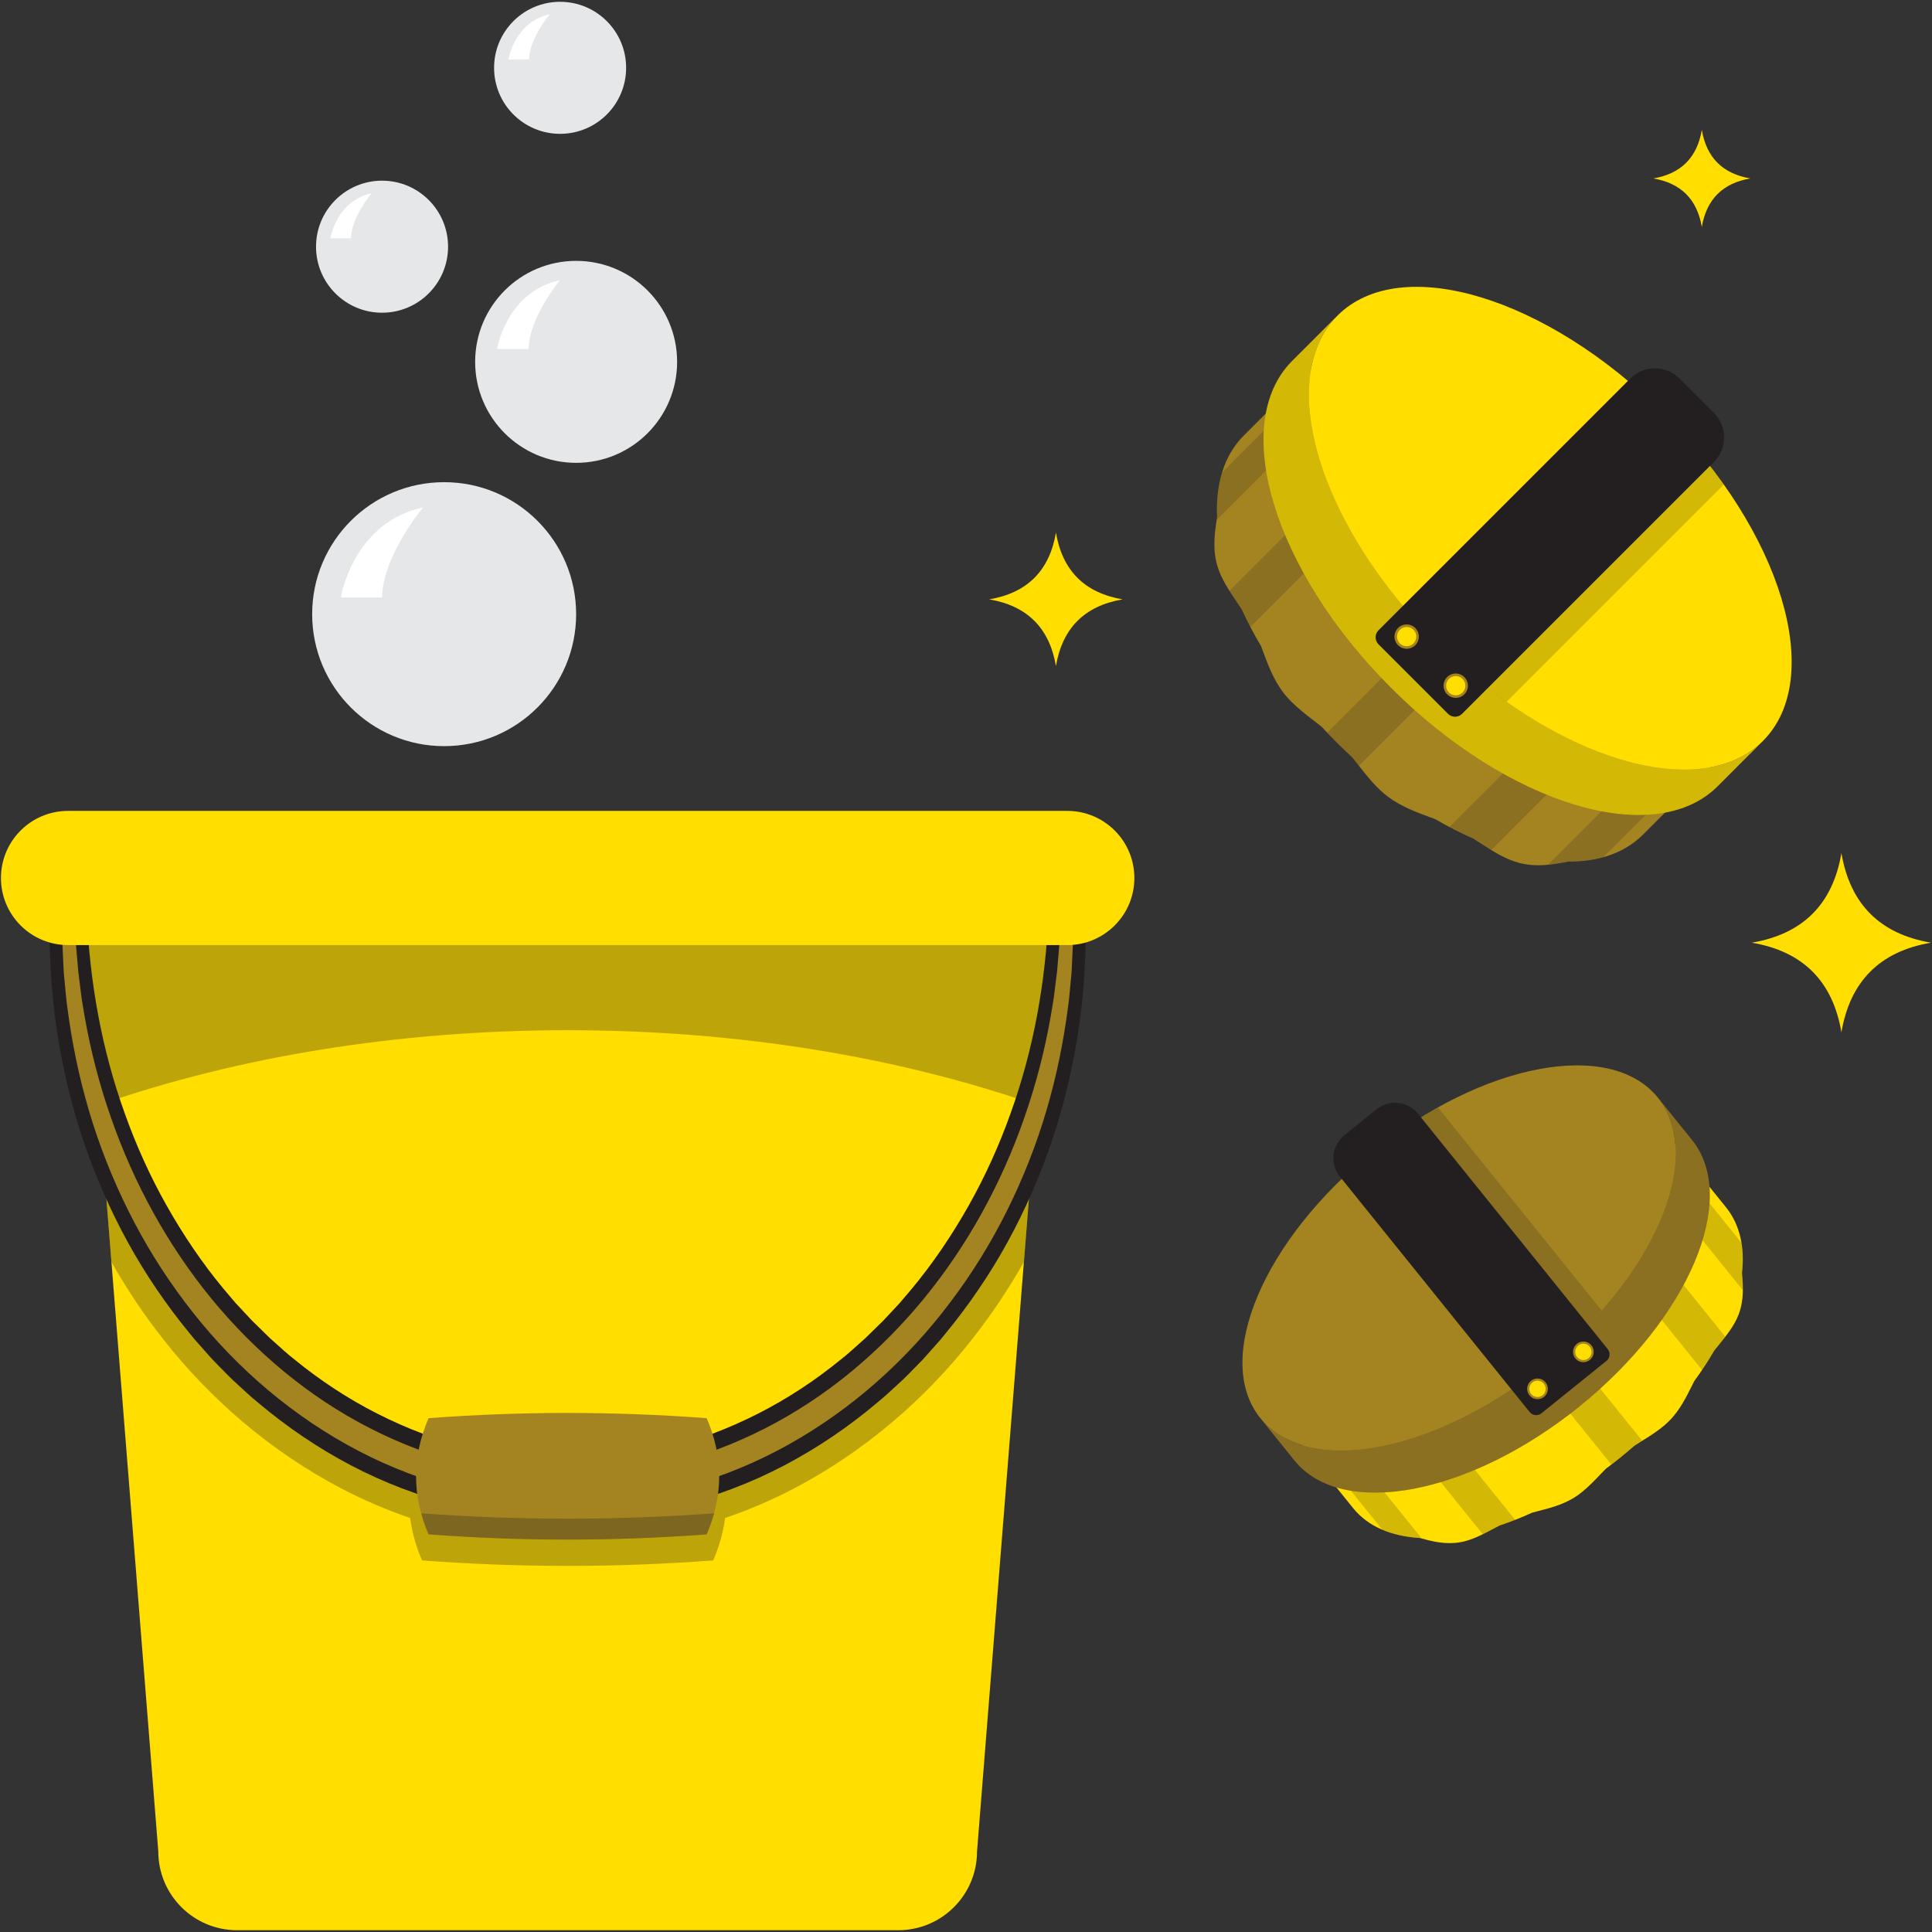
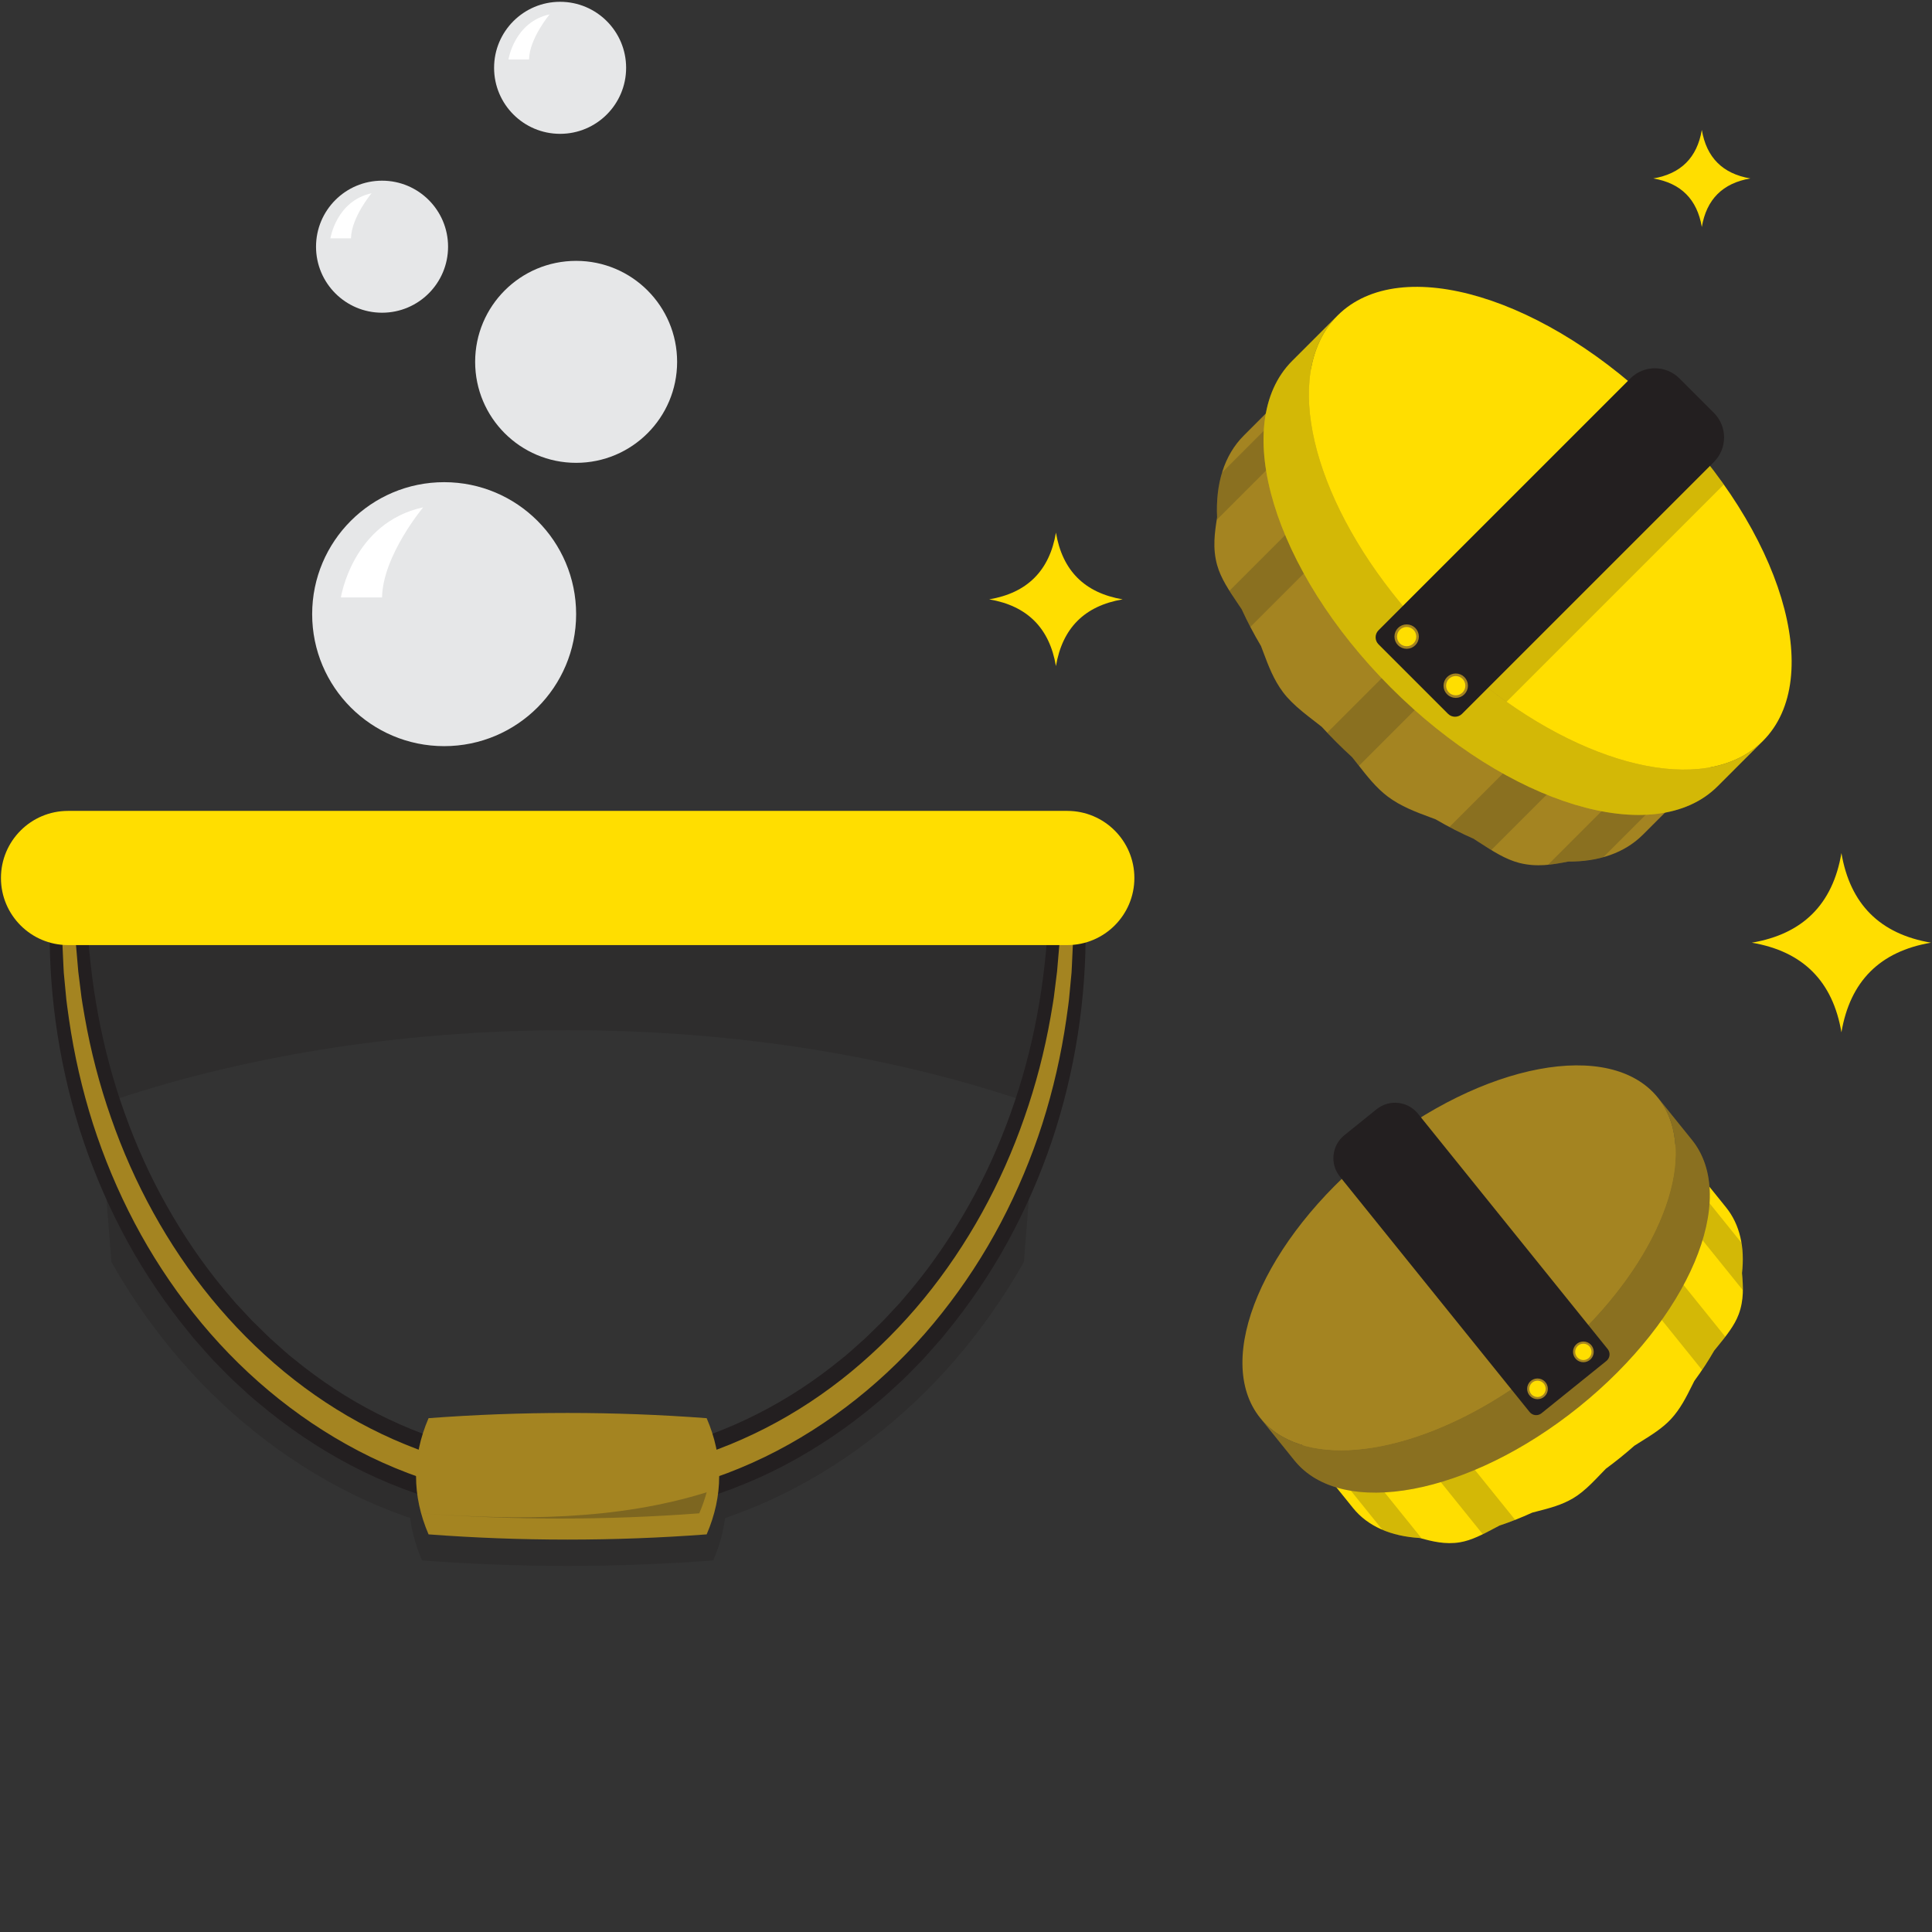
<svg xmlns="http://www.w3.org/2000/svg" version="1.1" id="Layer_1" x="0px" y="0px" width="1000px" height="1000px" viewBox="0 0 1000 1000" enable-background="new 0 0 1000 1000" xml:space="preserve">
  <rect x="0" y="0" width="1000" height="1000" fill="#333333" stroke="none" />
-   <path fill="#FFDE00" d="M464.941,999.068H122.703c-22.517,0-40.771-18.254-40.771-40.771L43.31,472.443h501.025l-38.622,485.854  C505.712,980.815,487.459,999.068,464.941,999.068z" />
  <path opacity="0.3" fill="#231F20" d="M535.2,571.549l9.134-114.901H43.31l9.134,114.901  c69.963-24.268,152.698-38.315,241.378-38.315S465.238,547.28,535.2,571.549z" />
  <path fill="#A48421" d="M861.953,411.758c-35.592,10.033-91.662-12.787-138.385-59.51c-46.723-46.723-69.543-102.793-59.51-138.385  c2.215-7.884,6.05-14.746,11.599-20.295l-31.874,31.874c-10.245,10.245-14.626,25.037-13.817,42.306  c-1.223,7.824-2.452,15.916,0.028,24.781c1.917,6.852,6.216,13.213,10.769,19.949c0.643,0.951,1.291,1.911,1.936,2.877  c2.877,6.295,6.204,12.662,9.991,19.046c0.39,1.019,0.777,2.05,1.169,3.097c2.647,7.06,5.383,14.36,10.275,20.841  c1.296,1.717,2.739,3.332,4.283,4.875c3.631,3.632,7.818,6.863,11.904,10.017c1.252,0.966,2.513,1.949,3.77,2.942  c2.467,2.672,4.984,5.329,7.603,7.948c2.703,2.703,5.445,5.299,8.205,7.84c0.987,1.234,1.964,2.472,2.926,3.7  c4.701,6.005,9.559,12.216,15.54,16.688c6.767,5.061,14.357,7.882,21.698,10.61c1.008,0.374,1.998,0.744,2.98,1.115  c6.598,3.837,13.172,7.187,19.66,10.047c0.899,0.577,1.795,1.156,2.682,1.731c7.118,4.616,13.842,8.975,20.996,10.796  c9.116,2.32,17.3,0.882,25.201-0.681c15.765,0.087,29.247-4.39,38.792-13.935l31.874-31.874  C876.699,405.707,869.837,409.543,861.953,411.758z" />
  <path fill="#A48421" d="M882.248,400.159c-5.549,5.548-12.411,9.384-20.295,11.599c-35.592,10.033-91.662-12.787-138.385-59.51  c-46.723-46.723-69.543-102.793-59.51-138.385c2.215-7.884,6.05-14.746,11.599-20.295c30.596-30.596,101.627-9.142,158.68,47.911  S912.844,369.563,882.248,400.159z" />
  <path opacity="0.2" fill="#231F20" d="M636.36,305.799c1.389,2.206,2.877,4.421,4.403,6.679c0.643,0.951,1.291,1.911,1.936,2.877  c1.385,3.03,2.886,6.078,4.48,9.136l29.599-29.599c-3.709-6.714-6.846-13.446-9.4-20.111L636.36,305.799z" />
  <path opacity="0.2" fill="#231F20" d="M659.913,224.751l-3.763-3.763l-23.605,23.605c-2.13,6.979-2.972,14.771-2.579,23.154  c-0.07,0.446-0.137,0.897-0.206,1.346l29.64-29.64C659.129,234.367,659.296,229.45,659.913,224.751z" />
  <path opacity="0.2" fill="#231F20" d="M801.254,447.599c3.526-0.339,6.956-0.964,10.328-1.631c6.571,0.036,12.715-0.77,18.374-2.356  l24.409-24.409l-5.306-5.306c-4.419,0.298-9.043,0.212-13.841-0.261L801.254,447.599z" />
  <path opacity="0.2" fill="#231F20" d="M735.932,363.858c-4.178-3.69-8.308-7.554-12.364-11.61c-1.612-1.612-3.189-3.238-4.744-4.871  l-31.83,31.83c1.554,1.643,3.082,3.295,4.701,4.914c2.703,2.703,5.445,5.299,8.205,7.84c0.987,1.234,1.964,2.472,2.926,3.7  c0.19,0.243,0.383,0.487,0.573,0.73L735.932,363.858z" />
  <path opacity="0.2" fill="#231F20" d="M750.269,428.02c4.167,2.206,8.321,4.288,12.434,6.101c0.899,0.577,1.795,1.156,2.682,1.731  c2.201,1.427,4.362,2.818,6.512,4.129l33.329-33.329l-0.194-0.194c-7.507-2.724-15.189-6.157-22.936-10.265L750.269,428.02z" />
  <path fill="#FFDE00" d="M912.497,383.506l-23.451,23.451c-32.612,32.612-108.33,9.743-169.131-51.057  c-60.8-60.8-83.669-136.519-51.057-169.131l23.451-23.451c-4.012,4.012-7.199,8.688-9.55,13.921  c-16.846,37.121,7.301,101.904,60.607,155.209c53.305,53.305,118.088,77.453,155.209,60.606  C903.809,390.705,908.485,387.518,912.497,383.506z" />
  <path opacity="0.2" fill="#231F20" d="M912.497,383.506l-23.451,23.451c-32.612,32.612-108.33,9.743-169.131-51.057  c-60.8-60.8-83.669-136.519-51.057-169.131l23.451-23.451c-4.012,4.012-7.199,8.688-9.55,13.921  c-16.846,37.121,7.301,101.904,60.607,155.209c53.305,53.305,118.088,77.453,155.209,60.606  C903.809,390.705,908.485,387.518,912.497,383.506z" />
  <path fill="#FFDE00" d="M912.497,383.506c-4.012,4.012-8.688,7.199-13.922,9.55c-37.121,16.846-101.904-7.301-155.209-60.606  c-53.305-53.305-77.453-118.088-60.607-155.209c2.351-5.233,5.538-9.91,9.55-13.921c32.612-32.612,108.33-9.743,169.131,51.057  C922.24,275.176,945.109,350.894,912.497,383.506z" />
  <path opacity="0.2" fill="#231F20" d="M851.567,204.979L733.958,322.589c3.028,3.323,6.162,6.614,9.409,9.861  c11.721,11.721,23.997,22.029,36.412,30.805l112.458-112.458c-8.777-12.417-19.073-24.697-30.797-36.42  C858.191,211.126,854.892,208.009,851.567,204.979z" />
  <path fill="#231F20" d="M749.495,369.479L713.517,333.5c-2.006-2.006-2.006-5.259,0-7.265L843.87,195.882  c7.019-7.019,18.398-7.019,25.417,0l17.826,17.826c7.019,7.019,7.019,18.398,0,25.417L756.76,369.479  C754.754,371.485,751.501,371.485,749.495,369.479z" />
  <circle fill="#FFDE00" stroke="#A48421" stroke-width="1.33" stroke-miterlimit="10" cx="753.486" cy="354.913" r="5.652" />
  <circle fill="#FFDE00" stroke="#A48421" stroke-width="1.33" stroke-miterlimit="10" cx="728.082" cy="329.509" r="5.652" />
  <path fill="#FFDE00" d="M877.357,613.341c5.24,30.947-19.101,76.196-62.768,111.39c-43.667,35.195-93.054,49.369-122.181,37.675  c-6.453-2.584-11.896-6.443-16.076-11.628l24.009,29.788c7.717,9.575,19.803,14.613,34.45,15.496  c6.492,1.741,13.209,3.512,20.916,2.223c5.956-0.997,11.714-4.048,17.811-7.279c0.861-0.457,1.73-0.917,2.604-1.373  c5.573-1.857,11.248-4.087,16.979-6.705c0.895-0.236,1.8-0.47,2.719-0.706c6.198-1.594,12.607-3.241,18.52-6.782  c1.566-0.938,3.06-2.01,4.503-3.172c3.394-2.735,6.5-5.975,9.533-9.137c0.929-0.969,1.872-1.944,2.825-2.915  c2.479-1.84,4.949-3.723,7.396-5.696c2.526-2.036,4.966-4.115,7.36-6.213c1.131-0.721,2.264-1.433,3.388-2.134  c5.494-3.423,11.176-6.96,15.492-11.602c4.885-5.252,7.954-11.402,10.921-17.349c0.407-0.816,0.809-1.619,1.211-2.414  c3.836-5.22,7.26-10.464,10.261-15.68c0.569-0.707,1.138-1.41,1.704-2.106c4.541-5.589,8.829-10.867,11.015-16.74  c2.785-7.482,2.313-14.52,1.71-21.33c1.503-13.296-1.053-25.08-8.243-34.001l-24.009-29.788  C873.588,600.348,876.202,606.486,877.357,613.341z" />
  <path fill="#A48421" d="M869.408,595.162c4.179,5.185,6.794,11.324,7.948,18.179c5.24,30.947-19.101,76.196-62.768,111.39  c-43.667,35.195-93.054,49.369-122.181,37.675c-6.453-2.584-11.896-6.443-16.076-11.628c-23.047-28.594,1.499-86.594,54.819-129.569  C784.472,578.233,846.362,566.568,869.408,595.162z" />
  <path opacity="0.2" fill="#231F20" d="M767.484,794.116c1.988-0.972,3.992-2.027,6.035-3.11c0.861-0.457,1.73-0.916,2.604-1.373  c2.683-0.894,5.391-1.885,8.116-2.953l-22.296-27.663c-6.002,2.522-11.968,4.558-17.824,6.11L767.484,794.116z" />
  <path opacity="0.2" fill="#231F20" d="M701.222,766.891l-3.516,2.834l17.781,22.061c5.696,2.431,12.196,3.847,19.306,4.276  c0.37,0.099,0.745,0.197,1.117,0.296l-22.327-27.701C709.266,768.424,705.131,767.838,701.222,766.891z" />
  <path opacity="0.2" fill="#231F20" d="M902.101,667.815c0.034-3.006-0.183-5.957-0.44-8.864c0.627-5.542,0.503-10.8-0.323-15.719  l-18.386-22.812l-4.959,3.997c-0.15,3.756-0.641,7.65-1.475,11.657L902.101,667.815z" />
-   <path opacity="0.2" fill="#231F20" d="M825.508,715.349c-3.493,3.191-7.128,6.326-10.919,9.382c-1.507,1.214-3.021,2.398-4.54,3.562  l23.976,29.748c1.527-1.162,3.06-2.302,4.573-3.522c2.526-2.036,4.966-4.115,7.36-6.213c1.131-0.721,2.264-1.433,3.388-2.134  c0.222-0.138,0.446-0.279,0.668-0.418L825.508,715.349z" />
  <path opacity="0.2" fill="#231F20" d="M880.955,709.067c2.24-3.316,4.373-6.633,6.276-9.94c0.569-0.707,1.138-1.41,1.704-2.106  c1.404-1.728,2.774-3.426,4.075-5.121l-25.105-31.148l-0.181,0.146c-2.979,6.088-6.573,12.26-10.742,18.425L880.955,709.067z" />
  <path fill="#A48421" d="M858.097,568.124l17.665,21.917c24.565,30.479-1.599,92.305-58.421,138.103s-122.796,58.233-147.361,27.754  l-17.665-21.917c3.022,3.749,6.679,6.863,10.883,9.321c29.8,17.582,86.66,3.077,136.478-37.075s76.07-92.634,65.218-125.489  C863.385,576.109,861.119,571.874,858.097,568.124z" />
  <path opacity="0.2" fill="#231F20" d="M858.097,568.124l17.665,21.917c24.565,30.479-1.599,92.305-58.421,138.103  s-122.796,58.233-147.361,27.754l-17.665-21.917c3.022,3.749,6.679,6.863,10.883,9.321c29.8,17.582,86.66,3.077,136.478-37.075  s76.07-92.634,65.218-125.489C863.385,576.109,861.119,571.874,858.097,568.124z" />
  <path fill="#A48421" d="M858.097,568.124c3.022,3.749,5.288,7.985,6.797,12.614c10.851,32.854-15.4,85.336-65.218,125.489  s-106.678,54.658-136.478,37.075c-4.203-2.458-7.861-5.572-10.883-9.321c-24.565-30.478,1.599-92.305,58.422-138.103  S833.532,537.646,858.097,568.124z" />
-   <path opacity="0.2" fill="#231F20" d="M701.912,603.359l88.59,109.915c3.079-2.254,6.14-4.601,9.174-7.046  c10.954-8.829,20.766-18.255,29.298-27.936l-84.71-105.101c-11.275,6.281-22.571,13.857-33.528,22.688  C707.7,598.326,704.77,600.827,701.912,603.359z" />
  <path fill="#231F20" d="M831.481,704.413l-33.625,27.101c-1.875,1.511-4.62,1.216-6.131-0.659L693.537,609.03  c-5.287-6.56-4.255-16.163,2.304-21.45l16.66-13.427c6.56-5.287,16.163-4.255,21.45,2.304l98.189,121.825  C833.651,700.157,833.356,702.902,831.481,704.413z" />
  <circle fill="#FFDE00" stroke="#A48421" stroke-width="1.129" stroke-miterlimit="10" cx="819.551" cy="699.724" r="4.797" />
  <circle fill="#FFDE00" stroke="#A48421" stroke-width="1.129" stroke-miterlimit="10" cx="795.809" cy="718.86" r="4.797" />
  <path opacity="0.3" fill="#231F20" d="M503.312,692.975c9.929-12.576,18.789-25.907,26.653-39.771l6.438-80.981  c-0.798,2.387-1.607,4.769-2.463,7.133c-12.321,34.639-30.398,67.094-53.546,95.146c-23.218,27.937-51.462,51.616-83.504,67.783  c-7.989,4.092-16.203,7.717-24.589,10.849c-0.887-2.814-1.924-5.627-3.136-8.441c-50.246-3.779-100.492-3.779-150.739,0  c-1.21,2.808-2.245,5.615-3.131,8.423c-8.369-3.129-16.567-6.748-24.54-10.832c-32.041-16.167-60.286-39.846-83.504-67.783  c-23.148-28.052-41.225-60.508-53.546-95.146c-0.856-2.365-1.665-4.748-2.463-7.135l6.437,80.982  c7.864,13.865,16.723,27.196,26.653,39.772c24.695,31.56,56.044,58.338,91.986,77.266c11.545,6.065,23.591,11.234,35.972,15.476  c0.682,5.225,1.923,10.45,3.725,15.675c0.126,0.365,0.253,0.731,0.384,1.096c0.622,1.728,1.282,3.455,2.026,5.183  c50.246,3.779,100.492,3.779,150.739,0c0.744-1.727,1.404-3.454,2.025-5.18c0.131-0.366,0.259-0.732,0.384-1.098  c0.589-1.708,1.134-3.416,1.603-5.123c0-0.001,0.001-0.003,0.001-0.004c0.964-3.51,1.659-7.02,2.118-10.53  c12.401-4.245,24.466-9.42,36.029-15.494C447.268,751.313,478.618,724.535,503.312,692.975z" />
  <g>
    <path fill="#231F20" d="M44.944,472.443c1.375,35.5,7.679,70.643,19.581,103.712c5.887,16.542,13.113,32.569,21.691,47.786   c8.577,15.211,18.346,29.713,29.438,43.076l4.207,4.966c0.704,0.825,1.392,1.663,2.108,2.477l2.218,2.376l4.429,4.754   c0.746,0.784,1.455,1.604,2.23,2.359l2.325,2.263c3.124,2.989,6.093,6.143,9.385,8.94c3.226,2.868,6.385,5.815,9.799,8.45   c13.339,10.918,27.773,20.411,43.04,28.146c15.259,7.738,31.297,13.855,47.848,17.887c16.54,4.057,33.548,6.096,50.577,6.059   c17.03,0.038,34.037-2.001,50.577-6.059c16.551-4.032,32.589-10.15,47.848-17.887c15.267-7.734,29.701-17.228,43.04-28.146   c3.414-2.634,6.573-5.581,9.799-8.45c3.293-2.797,6.261-5.951,9.385-8.94l2.325-2.263c0.775-0.754,1.484-1.575,2.23-2.359   l4.429-4.754l2.218-2.376c0.716-0.813,1.404-1.652,2.108-2.477l4.207-4.966c11.092-13.363,20.861-27.865,29.438-43.076   c8.578-15.217,15.804-31.245,21.691-47.786c11.901-33.07,18.206-68.213,19.581-103.712h19.069   c1.196,37.499-3.904,75.391-15.176,111.57c-5.685,18.073-12.945,35.696-21.708,52.599c-8.761,16.906-19.189,32.993-31.008,48.047   l-4.505,5.593c-0.755,0.929-1.495,1.871-2.264,2.789l-2.383,2.692l-4.772,5.382c-0.805,0.889-1.572,1.812-2.409,2.672l-2.513,2.579   c-3.369,3.422-6.66,6.924-10.262,10.117c-3.542,3.253-7.024,6.574-10.788,9.588c-14.717,12.42-30.786,23.354-47.948,32.374   c-17.159,9.023-35.466,15.972-54.35,20.712c-18.888,4.732-38.38,7.165-57.861,7.215c-19.481-0.051-38.973-2.484-57.861-7.215   c-18.884-4.74-37.192-11.69-54.35-20.712c-17.162-9.02-33.23-19.954-47.948-32.374c-3.763-3.014-7.245-6.335-10.788-9.588   c-3.602-3.193-6.893-6.696-10.262-10.117l-2.513-2.579c-0.837-0.86-1.604-1.783-2.409-2.672l-4.772-5.382l-2.383-2.692   c-0.769-0.918-1.509-1.86-2.264-2.789l-4.505-5.593c-11.82-15.054-22.247-31.141-31.008-48.047   c-8.763-16.903-16.023-34.526-21.708-52.599c-11.272-36.179-16.372-74.071-15.176-111.57H44.944z" />
  </g>
  <g>
    <path fill="#A48421" d="M38.569,472.443l0.569,13.552l0.072,1.692l0.146,1.689l0.291,3.376l0.58,6.749l0.288,3.373l0.421,3.359   l0.841,6.716c0.472,4.488,1.341,8.92,2.073,13.367c3.117,17.758,7.654,35.243,13.611,52.204   c11.788,33.949,29.269,65.887,51.903,93.568c11.333,13.818,23.955,26.547,37.691,37.887c13.746,11.324,28.657,21.203,44.468,29.276   c15.804,8.076,32.476,14.43,49.684,18.649c17.199,4.238,34.903,6.379,52.617,6.358c17.714,0.021,35.417-2.12,52.617-6.358   c17.208-4.219,33.88-10.573,49.684-18.649c15.811-8.073,30.722-17.952,44.468-29.276c13.736-11.339,26.358-24.069,37.691-37.887   c22.634-27.681,40.115-59.619,51.903-93.568c5.956-16.961,10.494-34.446,13.611-52.204c0.732-4.447,1.601-8.879,2.073-13.367   l0.841-6.716l0.421-3.359l0.288-3.373l0.58-6.749l0.291-3.376l0.146-1.689l0.072-1.692l0.569-13.552h6.318l-0.03,13.82   l-0.005,1.729l-0.079,1.726l-0.159,3.453l-0.319,6.911c-0.055,1.152-0.104,2.305-0.182,3.455l-0.327,3.444l-0.656,6.891   c-0.349,4.607-1.1,9.164-1.715,13.742c-2.652,18.281-6.775,36.377-12.394,54.033c-5.667,17.639-12.862,34.813-21.512,51.254   c-8.648,16.442-18.859,32.088-30.431,46.686c-23.096,29.213-52.181,53.968-85.427,71.353   c-16.614,8.684-34.287,15.398-52.515,19.951c-18.228,4.551-37.025,6.882-55.822,6.916c-18.797-0.034-37.593-2.365-55.822-6.916   c-18.227-4.553-35.901-11.267-52.515-19.951c-33.246-17.384-62.331-42.14-85.427-71.353   c-11.572-14.598-21.782-30.244-30.431-46.686c-8.649-16.441-15.844-33.615-21.512-51.254c-5.618-17.656-9.742-35.752-12.394-54.033   c-0.616-4.578-1.366-9.135-1.715-13.742l-0.656-6.891l-0.327-3.444c-0.079-1.15-0.127-2.303-0.182-3.455l-0.319-6.911l-0.159-3.453   l-0.079-1.726l-0.006-1.729l-0.03-13.82H38.569z" />
  </g>
  <path fill="#A48421" d="M365.771,794.189c-47.983,3.608-95.966,3.608-143.949,0c-8.637-20.047-8.637-40.094,0-60.141  c47.983-3.608,95.966-3.608,143.949,0C374.408,754.095,374.408,774.142,365.771,794.189z" />
-   <path opacity="0.3" fill="#231F20" d="M217.987,783.294c0.998,3.632,2.27,7.263,3.835,10.895c47.983,3.608,95.966,3.608,143.949,0  c1.564-3.631,2.836-7.261,3.834-10.892C319.065,786.977,268.526,786.975,217.987,783.294z" />
+   <path opacity="0.3" fill="#231F20" d="M217.987,783.294c47.983,3.608,95.966,3.608,143.949,0  c1.564-3.631,2.836-7.261,3.834-10.892C319.065,786.977,268.526,786.975,217.987,783.294z" />
  <path fill="#FFDE00" d="M552.423,489.173H35.221c-19.18,0-34.728-15.548-34.728-34.728s15.548-34.728,34.728-34.728h517.202  c19.18,0,34.728,15.548,34.728,34.728S571.603,489.173,552.423,489.173z" />
  <circle fill="#E6E7E8" cx="229.89" cy="317.889" r="68.315" />
  <path fill="#FFFFFF" d="M176.449,309.214c0,0,6.004-38.652,42.597-46.628c0,0-20.91,24.941-21.299,46.628H176.449z" />
  <circle fill="#E6E7E8" cx="197.748" cy="127.69" r="34.171" />
  <path fill="#FFFFFF" d="M171.017,123.351c0,0,3.003-19.333,21.307-23.323c0,0-10.459,12.475-10.653,23.323H171.017z" />
  <circle fill="#E6E7E8" cx="289.908" cy="35.102" r="34.171" />
  <path fill="#FFFFFF" d="M263.178,30.763c0,0,3.003-19.333,21.307-23.323c0,0-10.459,12.475-10.653,23.323H263.178z" />
  <circle fill="#E6E7E8" cx="298.205" cy="187.293" r="52.271" />
-   <path fill="#FFFFFF" d="M257.315,180.655c0,0,4.594-29.575,32.593-35.677c0,0-15.999,19.083-16.297,35.677H257.315z" />
  <path fill="#FFDE00" d="M546.552,344.764c-3.339-19.687-14.852-31.2-34.538-34.538c19.687-3.339,31.2-14.852,34.539-34.539  c3.339,19.687,14.852,31.2,34.538,34.539C561.404,313.564,549.891,325.077,546.552,344.764z" />
  <path fill="#FFDE00" d="M953.118,534.32c-4.484-26.442-19.947-41.904-46.389-46.389c26.442-4.484,41.905-19.947,46.389-46.389  c4.484,26.442,19.947,41.905,46.389,46.389C973.065,492.416,957.602,507.879,953.118,534.32z" />
  <path fill="#FFDE00" d="M880.86,117.492c-2.429-14.323-10.805-22.699-25.128-25.128c14.323-2.429,22.699-10.805,25.128-25.128  c2.429,14.323,10.805,22.699,25.128,25.128C891.665,94.793,883.289,103.169,880.86,117.492z" />
</svg>